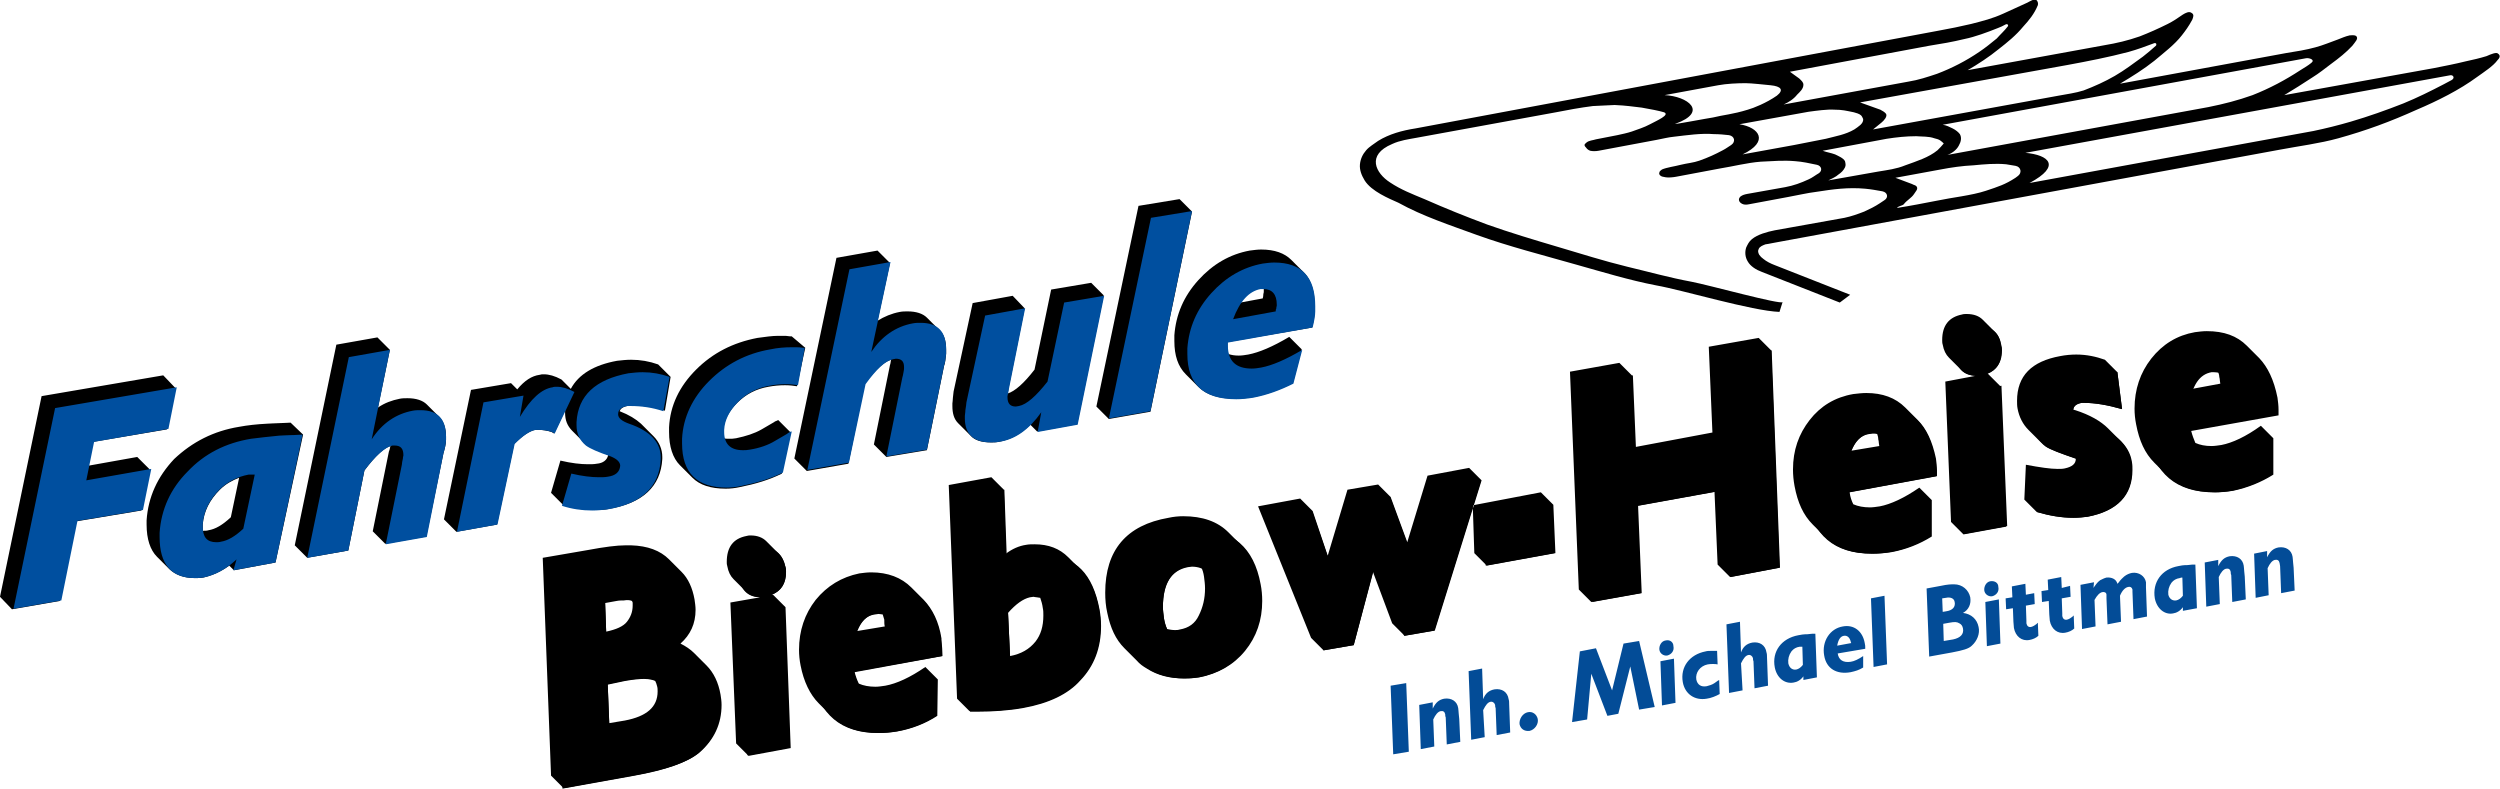
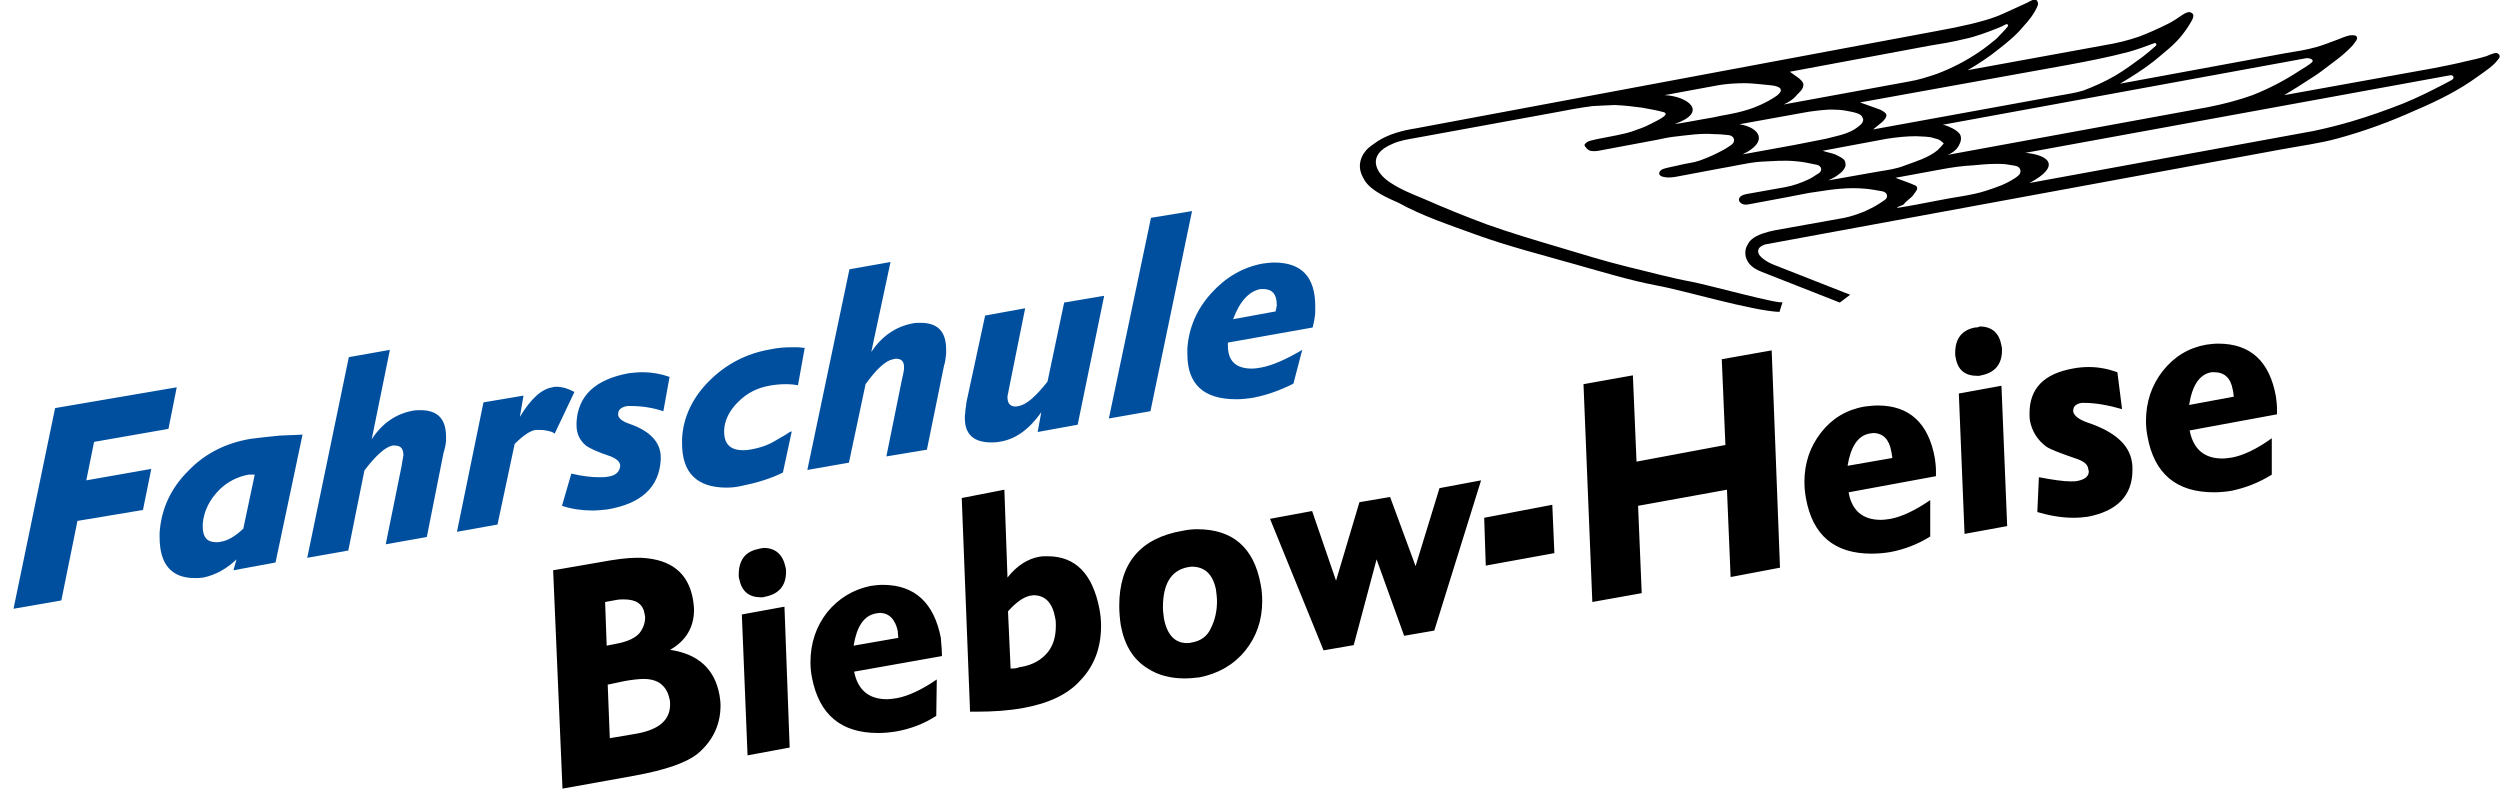
<svg xmlns="http://www.w3.org/2000/svg" id="Ebene_1" x="0px" y="0px" viewBox="0 0 480.9 151.7" style="enable-background:new 0 0 480.9 151.7;" xml:space="preserve">
  <style type="text/css">	.st0{fill-rule:evenodd;clip-rule:evenodd;}	.st1{fill-rule:evenodd;clip-rule:evenodd;fill:#004F9F;}	.st2{fill-rule:evenodd;clip-rule:evenodd;fill:#034C97;}</style>
  <path class="st0" d="M353.9,58.2l-15-5.9c-1.1-0.4-2.2-1.1-2.7-2c-0.5-0.8-0.6-1.8-0.3-2.7c0.3-0.6,0.5-1.1,1.1-1.6 c1.1-0.9,2.9-1.4,4.4-1.7l13.4-2.4c1.4-0.3,2.5-0.7,3.8-1.2c1.1-0.5,2.1-1,3-1.6c0.3-0.2,0.6-0.4,0.9-0.6c0.8-0.5,0.6-1.5-0.4-1.7 c-1.1-0.2-2.2-0.4-3.3-0.5c-3.3-0.3-6.2,0.1-9.4,0.6c-1.7,0.2-3.8,0.7-5.5,1l-7.5,1.4c-0.5,0.1-0.9,0.1-1.3-0.1 c-0.4-0.2-0.6-0.5-0.6-0.8c0-0.2,0.1-0.4,0.3-0.6c0.4-0.3,0.8-0.4,1.3-0.5l7.3-1.3c1.6-0.3,3-0.8,4.5-1.5c0.7-0.3,1.3-0.8,2-1.2 c0.7-0.5,0.5-1.4-0.4-1.6c-1.4-0.3-2.8-0.6-4.2-0.7c-2.3-0.2-4.3,0-6.6,0.1c-2.6,0.2-5.3,0.9-7.8,1.3l-8.5,1.6 c-0.5,0.1-1.5,0.2-2,0.1c-0.5-0.1-0.8-0.1-1.1-0.4c-0.1-0.1-0.2-0.4-0.1-0.5c0-0.3,0.4-0.5,0.5-0.6c0.9-0.4,2.5-0.6,3.6-0.9 c1.2-0.3,2.5-0.4,3.6-0.8c1.7-0.6,3-1.2,4.5-2c0.6-0.3,1.1-0.7,1.6-1c0.9-0.6,0.7-1.7-0.4-1.9c-0.9-0.1-1.9-0.2-2.9-0.2 c-2.5-0.2-5.1,0.2-7.7,0.5c-1.1,0.1-2.2,0.4-3.3,0.6l-11.2,2.1c-0.5,0.1-1.2,0.1-1.6,0c-0.3-0.1-0.6-0.3-0.8-0.6 c-0.1-0.1-0.3-0.3-0.3-0.5c0-0.2,0.2-0.3,0.4-0.5c0.5-0.4,1.2-0.4,1.8-0.6l4.1-0.8c0.9-0.2,1.9-0.4,2.8-0.7c1.1-0.4,2.4-0.8,3.5-1.4 c1.3-0.7,3.9-1.8,2.7-2.3c-1-0.3-2.6-0.6-4.3-0.9c-1.8-0.2-2.9-0.4-5.2-0.5c-0.7,0-3.6,0.2-4.2,0.2c-2.4,0.3-5.1,0.8-7.1,1.2 l-26.8,4.9c-1.6,0.3-3.2,0.5-4.7,1.2c-5,2.1-3.2,5.6-0.4,7.4c2.1,1.4,4.2,2.2,6.6,3.2c4.1,1.8,7.8,3.3,12.1,4.9 c4.2,1.5,9.2,3,13.6,4.3c4.4,1.3,8.8,2.7,13.3,3.8c4.2,1,8.1,2.1,12.4,2.9c3.2,0.6,17.3,4.5,17.5,3.9l-0.6,1.9 c-5.3-0.2-18.6-4.2-23.7-5.1c-5.2-1-10.4-2.6-15.4-4c-6.3-1.8-13-3.5-19.1-5.7c-5.2-1.9-10.4-3.6-15.1-6.2c-1.8-0.8-5.2-2.2-6.5-4.3 c-0.6-1-1-2-0.9-3.1c0.1-1,0.5-1.9,1.2-2.7c0.6-0.7,1.5-1.2,2.3-1.8c2.1-1.3,4.6-2,7.2-2.4L372.9,5.9c2.2-0.4,4.2-0.8,6.3-1.3 c2.3-0.6,4-1,6.2-2c1.5-0.7,2.9-1.3,4.6-2.1c0.4-0.2,1.3-0.8,1.7-0.5c0.3,0.2,0.4,0.7,0.3,1c-0.7,1.7-1.7,2.9-2.8,4.1 c-1.4,1.7-3,3-4.8,4.4c-1.7,1.4-4,2.9-5.9,4l26.3-4.8c2.4-0.4,4.5-0.9,6.8-1.7c1.8-0.7,3.6-1.5,5.4-2.4c1-0.5,1.9-1.1,2.9-1.8 c0.5-0.3,1.2-0.7,1.7-0.3c0.5,0.3,0.3,0.8,0.1,1.3c-0.7,1.3-1.3,2.1-2,3c-1.4,1.8-3.4,3.3-5.3,4.9c-2,1.6-4.4,3.1-6.6,4.4l32-5.9 c1.9-0.3,3.8-0.6,5.6-1.1c1.5-0.4,2.9-1,4.3-1.5c0.8-0.3,1.4-0.6,2.3-0.8c0.4,0,0.8-0.1,1.2,0.1c0.6,0.5-0.2,1.2-0.7,1.9 c-1.2,1.3-2.6,2.4-4.1,3.5c-1.2,0.9-2.3,1.8-3.6,2.6c-1.8,1.2-3.6,2.3-5.4,3.4l28.8-5.2c2-0.4,4.1-0.8,6.1-1.3c1.4-0.3,2.7-0.6,4-1 c0.9-0.4,1.9-0.8,2.2-0.5c0.6,0.4,0.3,0.9-0.1,1.3c-0.8,1.1-2.5,2.2-3.9,3.2c-3.4,2.5-7.6,4.6-11.6,6.3c-5.1,2.3-9.7,4-15.1,5.5 c-3.6,1-7.6,1.5-11.3,2.2l-96.7,17.8c-0.7,0.1-1.4,0.3-2.2,0.4c-0.5,0.2-1.1,0.4-1.3,0.9c-0.2,0.4-0.1,0.7,0.1,1.1 c0.2,0.3,0.5,0.6,0.8,0.8c0.6,0.5,1.4,0.9,2.2,1.2l14.5,5.7L353.9,58.2z M364.9,40c2.6-0.4,5.1-0.9,7.7-1.4c2.8-0.6,6.7-1,9.4-1.9 c2.4-0.8,3.7-1.2,5.7-2.5c0.1-0.1,0.3-0.2,0.4-0.3c0.9-0.6,0.7-1.8-0.4-2c-0.6-0.1-1.2-0.2-1.8-0.3c-2.1-0.2-4.2,0-6.3,0.2 c-2.1,0.1-4.2,0.4-6.3,0.8l-8.7,1.6l3.2,1.2c0.3,0.2,0.7,0.2,0.9,0.5c0.3,0.5-0.2,0.9-0.5,1.4c-0.5,0.8-1.4,1.2-2,2 C365.9,39.6,365.2,39.6,364.9,40z M390.4,35.2l54.6-10c2.4-0.5,4.8-1.1,7.2-1.8c3.4-1,6.8-2.2,10.1-3.5c2.7-1.1,5.3-2.4,7.8-3.7 c0.5-0.3,1-0.5,1.5-0.8c0.7-0.4,0.3-1.1-0.4-0.9l-81.6,14.9C394.1,29.8,396.6,31.9,390.4,35.2z M374.6,29.8l50.2-9.2 c3-0.6,5.7-1.3,8.5-2.3c3.3-1.3,6.3-2.9,9.2-4.8c0.8-0.5,1.5-0.9,2.1-1.4c0.8-0.6-0.4-1-1-0.9L373.7,24c0.7,0.1,1.3,0.4,1.9,0.7 c0.6,0.3,1.1,0.7,1.4,1.1c0.4,0.7,0.2,1.5-0.2,2.2C376.4,28.8,375.5,29.5,374.6,29.8z M357.8,19.7l3.9,1.4c0.4,0.2,0.9,0.5,1.1,0.8 c0.3,0.5-0.4,1.3-0.9,1.7l-1.6,1.3l35.7-6.5c1.6-0.3,3.2-0.5,4.8-1c2.1-0.8,4.1-1.7,6-2.8c1.9-1.1,3.6-2.4,5.4-3.7 c0.8-0.6,1.7-1.4,2.5-2.1c0.2-0.2,0.1-0.6-0.3-0.5c-1.6,0.6-3.2,1.2-5,1.7c-3.8,1-7.9,1.8-11.7,2.5L357.8,19.7z M343.1,20.1l24-4.4 c1.9-0.3,3.7-0.9,5.5-1.5c2.9-1.1,5.6-2.5,8.1-4.2c1.2-0.8,2.3-1.7,3.4-2.6c0.7-0.8,1.5-1.5,2.1-2.3c0.2-0.2,0-0.6-0.4-0.4 c-0.5,0.3-1,0.5-1.5,0.7c-2,0.8-4.4,1.7-6.4,2.1c-2.5,0.6-4.3,0.9-6.8,1.3l-26.8,5l1.8,1.3c0.4,0.4,0.8,0.7,0.8,1.2 c0,0.8-0.7,1.4-1.2,1.9C345,19.1,344,19.7,343.1,20.1z M320.2,18.3c4.4,0.2,8.5,3.2,2.1,5.5c-0.9,0.3,6.4-1.1,7.2-1.2 c2-0.5,3.8-0.6,6.7-1.5c1.1-0.3,3.6-1.3,5.6-2.7c1.4-1.1,0.8-1.8-1.2-2c-1.1-0.1-3.7-0.4-4.8-0.4c-1.6,0-3.7,0.1-5.3,0.4L320.2,18.3 z M334.6,23.9c3.8,0.6,5.8,3.3,0.6,5.8l9.9-1.8c2.1-0.4,4-0.8,6.1-1.2c1.9-0.5,3.8-0.8,5.5-1.8c0.7-0.5,1.8-1.1,1.7-2 c-0.1-0.2-0.2-0.5-0.4-0.7c-0.3-0.3-1-0.5-1.4-0.6c-1.5-0.3-2.2-0.5-3.7-0.5c-1.4-0.1-3.5,0.2-5,0.4L334.6,23.9z M350.6,29 c0.8,0.3,1.6,0.4,2.4,0.7c0.6,0.3,1.6,0.7,1.9,1.3c0.1,0.4,0.2,0.8,0,1.2c-0.3,0.6-0.7,1-1.3,1.4c-0.4,0.4-1.3,0.8-1.9,1.1l9.6-1.7 c1.8-0.3,3.5-0.5,5.2-1.2c2.2-0.8,4.5-1.5,6.2-2.9c0.4-0.4,0.8-0.8,1.2-1.3c-0.2-0.2-0.4-0.4-0.7-0.6c-0.3-0.2-0.7-0.3-1.1-0.4 c-1.1-0.4-2.3-0.3-3.5-0.4c-1.9,0-3.8,0.2-5.7,0.5L350.6,29z" />
-   <path class="st0" d="M46,91.9l-1.6,7.6c-1.6,1.5-3,2.3-4.3,2.5c-0.3,0.1-0.6,0.1-0.9,0.1c-0.1,0-0.2,0-0.2,0c0-0.2,0-0.4,0-0.7 c0-0.1,0-0.3,0-0.5c0.2-2.5,1.3-4.7,3.3-6.7C43.4,93.1,44.7,92.4,46,91.9z M243.1,55.4c0,0.2,0,0.4,0,0.6c0,0.1,0,0.1,0,0.2 c0,0.1-0.1,0.3-0.1,0.6c0,0.3-0.1,0.5-0.1,0.6l-4.3,0.8c1.1-1.6,2.3-2.5,3.8-2.7c0.2,0,0.3,0,0.5,0C243,55.4,243.1,55.4,243.1,55.4z  M33.7,74.6l-1.6,8L17.9,85l-1,4.6l9.5-1.7l2.4,2.4l-1.6,7.9l-12.6,2.1l-3.1,15.3l-9.2,1.6L0,114.8l8-38.6l23.4-4L33.7,74.6z  M58.3,83.6L53,108.2l-8,1.5l-0.9-0.9c-1.5,1.1-3.2,1.9-5,2.3c-0.5,0.1-1.1,0.1-1.6,0.1c-2.1,0-3.7-0.6-4.9-1.7l-2.4-2.4 c-1.3-1.3-2-3.4-2-6.2c0-0.3,0-0.6,0-0.8c0.3-4.5,2.1-8.4,5.3-11.8C37,85,41.1,82.9,46,82.1c1.6-0.3,3.4-0.5,5.4-0.6 c0.6,0,1.3-0.1,2.2-0.1c0.9,0,1.7-0.1,2.3-0.1L58.3,83.6z M75.1,85.8c-1.3,0.4-3,2-5,4.7l-3.1,15.4l-7.9,1.4l-2.4-2.4l8-38.6 l7.9-1.4l2.4,2.4l-2.3,11.1c1.3-0.9,2.7-1.4,4.2-1.7c0.5-0.1,1-0.1,1.5-0.1c1.6,0,2.9,0.4,3.7,1.2l2.4,2.4c0.8,0.8,1.3,2.1,1.3,3.8 c0,0.2,0,0.4,0,0.6c0,0.7-0.2,1.6-0.5,2.6L82,103.2l-7.9,1.4l-2.4-2.4l3.1-15.3C74.9,86.7,75,86.3,75.1,85.8z M117,87.5 c-2.1-0.8-3.5-1.4-4.2-1.9c-0.1-0.1-0.2-0.2-0.3-0.3l-2.4-2.4c-1-1-1.4-2.1-1.4-3.5c0-0.2,0-0.3,0-0.5l-2.1,4.5l-0.5-0.3 c-0.9-0.3-1.8-0.4-2.4-0.4c-0.2,0-0.5,0-0.8,0c-1,0.2-2.4,1.1-4,2.7l-3.3,15.5l-7.8,1.4l-2.4-2.4L90.6,75l7.7-1.3l1.2,1.2 c1.4-1.7,2.8-2.6,4.3-2.8c0.3-0.1,0.5-0.1,0.8-0.1c1,0,2.1,0.3,3.4,1l1.8,1.8c1.5-2.8,4.5-4.6,8.9-5.4c0.9-0.1,1.8-0.2,2.7-0.2 c1.8,0,3.5,0.3,5.2,0.9l2.4,2.4l-1.1,6.5c-2.1-0.7-4.2-1-6.3-1c-0.2,0-0.4,0-0.6,0c-1,0.2-1.6,0.5-1.8,1.1c1.8,0.7,3.1,1.5,4.1,2.4 l2.4,2.4c1.1,1.1,1.7,2.5,1.7,4c0,0.1,0,0.3,0,0.4c-0.3,5.3-3.8,8.5-10.3,9.6c-0.9,0.2-1.9,0.2-2.9,0.2c-2.1,0-4-0.3-5.8-0.9 l-2.4-2.4l1.8-6.2c2.1,0.5,3.9,0.7,5.3,0.7c0.6,0,1.2,0,1.7-0.1C116,89.1,116.8,88.5,117,87.5z M154.9,66.9l-1.6,7.4 c-0.6-0.1-1.4-0.2-2.3-0.2c-1.1,0-2.1,0.1-3.2,0.3c-2.3,0.4-4.3,1.4-6,3.1c-1.7,1.7-2.6,3.5-2.7,5.4c0,0.1,0,0.3,0,0.4 c0,0.4,0,0.7,0.1,1c0.3,0.1,0.7,0.1,1.1,0.1c0.4,0,0.8,0,1.3-0.1c1.9-0.4,3.5-0.9,4.9-1.7l2.4-1.4c0,0,0.1,0,0.1-0.1 c0.3-0.1,0.5-0.2,0.7-0.3l2.4,2.4l-1.7,7.9c-2.4,1.2-5.1,2-8.1,2.6c-0.9,0.2-1.8,0.3-2.7,0.3c-2.9,0-5-0.7-6.4-2.1l-2.4-2.4 c-1.4-1.4-2.1-3.6-2.1-6.4c0-0.3,0-0.6,0-0.9c0.2-4.2,2-7.9,5.2-11.1c3.2-3.2,7.1-5.2,11.8-6.1c1.5-0.2,2.8-0.4,4-0.4 c0.3,0,0.6,0,0.9,0c0.4,0,0.8,0,1.4,0.1c0.1,0,0.2,0,0.3,0L154.9,66.9z M171.4,69.2C171.4,69.2,171.4,69.2,171.4,69.2 c-0.1,0.5-0.1,0.8-0.2,1l-3.1,15.3l2.4,2.4l7.8-1.3l3.3-16.2c0.2-0.5,0.3-1.3,0.4-2.3c0-0.1,0-0.2,0-0.2c0-0.2,0-0.4,0-0.6 c0-1.7-0.4-3-1.3-3.8l-2.4-2.4c-0.8-0.8-2.1-1.2-3.7-1.2c-0.5,0-1,0-1.5,0.1c-1.6,0.3-3,0.9-4.3,1.7l2.4-11.1l-2.4-2.4l-7.9,1.4 l-8.1,38.6l2.4,2.4l8-1.4l3.1-15.3C168.3,71.2,170,69.6,171.4,69.2z M197.1,59.3L194,74.7c0,0.3-0.1,0.7-0.2,1 c1.4-0.4,3.2-2,5.2-4.6l3.2-15.4l7.7-1.3l2.4,2.4l-5.1,24.8l-7.7,1.4l-1.3-1.3c-1.9,1.8-3.9,2.9-6.1,3.3c-0.5,0.1-1,0.1-1.5,0.1 c-1.8,0-3.1-0.4-3.9-1.3l-2.4-2.4c-0.8-0.8-1.1-1.9-1.1-3.3c0-0.2,0-0.3,0-0.5c0-0.2,0.1-0.6,0.1-1.1c0.1-0.7,0.1-1.2,0.2-1.5 l3.6-16.7l7.7-1.4L197.1,59.3z M229.3,40.7l-8,38.5l-8,1.4l-2.4-2.4l8.1-38.6l7.9-1.3L229.3,40.7z M250.8,52.4l-2.4-2.4 c-1.3-1.3-3.2-2-5.8-2c-0.7,0-1.4,0.1-2.2,0.2c-3.8,0.7-7.1,2.6-9.9,5.7c-2.8,3.1-4.3,6.6-4.6,10.6c0,0.4,0,0.7,0,1.1 c0,2.8,0.7,4.9,2.2,6.4l2.4,2.4c1.6,1.6,4,2.3,7.2,2.3c1,0,2.1-0.1,3.3-0.3c2.6-0.5,5.1-1.4,7.7-2.7l1.7-6.5l-2.4-2.4 c-3.2,1.9-5.8,3-7.9,3.4c-0.6,0.1-1.2,0.2-1.8,0.2c-0.8,0-1.4-0.1-2-0.3c-0.2-0.5-0.2-1.1-0.2-1.7c0-0.2,0-0.4,0-0.6l16.3-2.8 c0.3-1.2,0.5-2.3,0.5-3.1c0-0.4,0-0.7,0-1C252.9,56,252.2,53.8,250.8,52.4z" />
  <path class="st1" d="M18.1,85l14.3-2.5l1.6-8l-23.4,4l-8,38.6l9.2-1.6l3.1-15.3l12.6-2.1l1.6-7.9l-12.5,2.2L18.1,85z M49,91.3 l-2.2,10.4c-1.6,1.5-3,2.3-4.3,2.5c-0.3,0.1-0.6,0.1-0.9,0.1c-1.8,0-2.6-1-2.6-3c0-0.1,0-0.3,0-0.5c0.2-2.5,1.3-4.7,3.3-6.7 c1.6-1.5,3.4-2.4,5.5-2.8c0.1,0,0.3,0,0.4,0c0.1,0,0.2,0,0.3,0C48.7,91.3,48.9,91.3,49,91.3z M53,108.2l5.2-24.6 c-0.6,0-1.3,0.1-2.3,0.1c-0.9,0-1.6,0.1-2.2,0.1c-2,0.2-3.9,0.4-5.4,0.6c-4.9,0.8-9,2.9-12.2,6.3C32.8,94,31,98,30.7,102.5 c0,0.3,0,0.6,0,0.8c0,5.3,2.3,7.9,6.8,7.9c0.5,0,1,0,1.6-0.1c2.4-0.5,4.5-1.7,6.4-3.5l-0.6,2.1L53,108.2z M70.1,90.5 c2.2-2.9,4-4.5,5.4-4.8c0.1,0,0.3,0,0.4,0c1.2,0,1.7,0.6,1.7,1.9c0,0.1-0.1,0.3-0.1,0.6c-0.1,0.5-0.2,0.9-0.2,1.2l-3.1,15.3l7.9-1.4 l3.2-16.1c0.3-1,0.5-1.9,0.5-2.6c0-0.2,0-0.4,0-0.6c0-3.4-1.6-5.1-4.9-5.1c-0.5,0-1,0-1.5,0.1c-3.2,0.6-5.9,2.4-7.9,5.5L75,67.3 l-7.9,1.4l-8,38.6l7.9-1.4L70.1,90.5z M100.7,76.1L93,77.4l-5.1,24.9l7.8-1.4L99,85.4c1.6-1.6,2.9-2.5,4-2.7c0.3,0,0.6,0,0.8,0 c0.7,0,1.5,0.1,2.4,0.4l0.5,0.3l3.8-8c-1.3-0.7-2.4-1-3.4-1c-0.3,0-0.6,0-0.8,0.1c-2.1,0.3-4.2,2.2-6.3,5.7L100.7,76.1z M128.8,72.5 c-1.7-0.6-3.4-0.9-5.2-0.9c-0.9,0-1.8,0.1-2.7,0.2c-6.4,1.2-9.7,4.3-10,9.4c0,0.2,0,0.4,0,0.6c0,1.6,0.6,2.9,1.8,3.9 c0.8,0.6,2.4,1.3,4.8,2.1c1.2,0.5,1.8,1.1,1.8,1.8c-0.1,1.2-0.9,1.9-2.4,2.1c-0.5,0.1-1.1,0.1-1.7,0.1c-1.4,0-3.2-0.2-5.3-0.7 l-1.8,6.2c1.8,0.6,3.8,0.9,5.8,0.9c1,0,2-0.1,2.9-0.2c6.5-1.1,10-4.2,10.3-9.6c0-0.1,0-0.3,0-0.4c0-2.9-2-5.1-6.1-6.5 c-1.4-0.5-2.1-1.1-2.1-1.8c0-0.9,0.6-1.4,1.8-1.6c0.2,0,0.4,0,0.6,0c2.1,0,4.2,0.3,6.3,1L128.8,72.5z M154.8,66.9 c-0.1,0-0.1,0-0.3,0c-0.6-0.1-1-0.1-1.4-0.1c-0.3,0-0.6,0-0.9,0c-1.2,0-2.6,0.1-4,0.4c-4.7,0.8-8.6,2.9-11.8,6.1 c-3.2,3.2-5,7-5.2,11.1c0,0.3,0,0.6,0,0.9c0,5.7,2.9,8.5,8.6,8.5c0.9,0,1.8-0.1,2.7-0.3c3-0.6,5.7-1.4,8.1-2.6l1.7-7.9 c-0.2,0-0.4,0.1-0.7,0.3c-0.1,0-0.1,0.1-0.1,0.1l-2.4,1.4c-1.3,0.8-3,1.4-4.9,1.7c-0.5,0.1-0.9,0.1-1.3,0.1c-2.4,0-3.6-1.2-3.6-3.5 c0-0.1,0-0.3,0-0.4c0.1-1.9,1-3.7,2.7-5.4c1.7-1.7,3.7-2.7,6-3.1c1-0.2,2.1-0.3,3.2-0.3c0.9,0,1.7,0.1,2.3,0.2L154.8,66.9z  M166.5,73.9c2.1-2.9,3.8-4.5,5.3-4.8c0.2,0,0.4-0.1,0.5-0.1c1.1,0,1.6,0.5,1.6,1.6c0,0.1,0,0.1,0,0.2c0,0.1,0,0.4-0.1,0.8 c-0.1,0.4-0.1,0.7-0.2,0.9l-3.1,15.3l7.8-1.3l3.3-16.2c0.2-0.5,0.3-1.3,0.4-2.3c0-0.1,0-0.2,0-0.2c0-0.2,0-0.4,0-0.6 c0-3.4-1.6-5.1-4.9-5.1c-0.5,0-1,0-1.5,0.1c-3.3,0.6-6,2.5-8,5.5l3.7-17.3l-7.9,1.4l-8.1,38.6l8-1.4L166.5,73.9z M201.5,73.4 c-2.2,2.8-4,4.4-5.5,4.7c-0.2,0-0.4,0.1-0.6,0.1c-1.1,0-1.6-0.6-1.6-1.8c0-0.1,0-0.2,0-0.2c0.1-0.4,0.2-0.9,0.3-1.5l3.1-15.4 l-7.7,1.4l-3.6,16.7c0,0.3-0.1,0.8-0.2,1.5c0,0.5-0.1,0.8-0.1,1.1c0,0.2,0,0.3,0,0.5c0,3,1.7,4.6,5,4.6c0.5,0,1,0,1.5-0.1 c3.1-0.4,5.8-2.3,8.2-5.7l-0.7,3.8l7.7-1.4l5.1-24.8l-7.7,1.3L201.5,73.4z M221.4,41.9l-8.1,38.6l8-1.4l8-38.5L221.4,41.9z  M245.4,59.9l-8.2,1.5c1.3-3.5,3.1-5.4,5.3-5.8c0.2,0,0.3,0,0.5,0c1.7,0,2.6,1,2.6,3c0,0.1,0,0.1,0,0.2c0,0.1-0.1,0.3-0.1,0.6 C245.4,59.5,245.4,59.7,245.4,59.9z M252.5,63c0.3-1.2,0.5-2.3,0.5-3.1c0-0.4,0-0.7,0-1c0-5.6-2.6-8.4-7.9-8.4 c-0.7,0-1.4,0.1-2.2,0.2c-3.8,0.7-7.1,2.6-9.9,5.7c-2.8,3.1-4.3,6.6-4.6,10.6c0,0.4,0,0.7,0,1.1c0,5.8,3.1,8.7,9.4,8.7 c1,0,2.1-0.1,3.3-0.3c2.6-0.5,5.1-1.4,7.7-2.7l1.7-6.5c-3.2,1.9-5.8,3-7.9,3.4c-0.6,0.1-1.2,0.2-1.8,0.2c-3.1,0-4.6-1.5-4.6-4.4 c0-0.2,0-0.4,0-0.6L252.5,63z" />
-   <path class="st0" d="M121.6,115.6c0,0.1,0,0.2,0.1,0.3c0,0.2,0,0.4,0,0.6c0,1.2-0.4,2.2-1.1,3.1c-0.7,0.9-2.1,1.5-4,1.9l-0.2-5.5 l2.2-0.4c0.5-0.1,1-0.1,1.4-0.1C120.6,115.4,121.1,115.4,121.6,115.6z M126,130.9c0.2,0.4,0.3,0.7,0.4,1.1c0.1,0.3,0.1,0.7,0.1,1 c0,3-2.1,4.8-6.3,5.6l-3,0.5l-0.3-7.5l3.3-0.7c1.7-0.3,2.9-0.4,3.7-0.4C124.6,130.5,125.4,130.6,126,130.9z M169.8,118.2 c0.1,0.3,0.2,0.6,0.3,1c0,0.5,0,1,0.1,1.3l-5.4,0.9c0.8-1.9,1.9-3,3.5-3.2c0.2,0,0.5-0.1,0.7-0.1 C169.3,118.1,169.6,118.2,169.8,118.2z M200.1,115c0.2,0.6,0.4,1.2,0.5,2c0.1,0.4,0.1,0.9,0.1,1.4c0,2.1-0.5,3.7-1.5,5 c-1.2,1.5-2.8,2.4-4.9,2.8l-0.4-8.3c1.5-1.7,2.9-2.7,4.2-3c0.2,0,0.5-0.1,0.7-0.1C199.2,114.9,199.7,114.9,200.1,115z M231.1,109.1 c0.2,0.5,0.4,1.1,0.5,1.8c0.1,0.8,0.2,1.5,0.2,2.3c0,1.9-0.4,3.6-1.2,5.2c-0.7,1.5-1.9,2.4-3.7,2.7c-0.3,0.1-0.6,0.1-0.9,0.1 c-0.5,0-1.1-0.1-1.5-0.2c-0.3-0.6-0.5-1.3-0.6-2.1c-0.1-0.8-0.2-1.5-0.2-2.2c0-4.5,1.6-7.1,4.8-7.7c0.2,0,0.5-0.1,0.7-0.1 C229.9,108.8,230.5,108.9,231.1,109.1z M361.1,83.5c0.1,0.3,0.2,0.6,0.2,1c0,0.1,0.1,0.3,0.1,0.6c0,0.3,0.1,0.5,0.1,0.7l-5.4,0.9 c0.8-1.9,1.9-3,3.4-3.2c0.2,0,0.5-0.1,0.7-0.1C360.6,83.4,360.9,83.4,361.1,83.5z M426.7,71.6c0.1,0.3,0.2,0.6,0.2,0.9 c0,0.1,0.1,0.3,0.1,0.6c0,0.3,0.1,0.5,0.1,0.7l-5.4,1c0.8-1.9,1.9-3,3.5-3.3c0.2,0,0.4,0,0.5,0C426.1,71.5,426.4,71.6,426.7,71.6z  M135.9,128l-2.4-2.4c-0.7-0.7-1.6-1.3-2.6-1.8c1.9-1.7,2.9-3.8,2.9-6.5c0-0.6-0.1-1.3-0.2-2c-0.4-2.2-1.2-4-2.5-5.3l-2.4-2.4 c-1.7-1.7-4.1-2.6-7.3-2.7c-0.4,0-0.7,0-1.1,0c-1.6,0-4,0.3-7.2,0.9l-8.7,1.5l1.6,41.9l2.4,2.4l13.9-2.5c6-1.1,10-2.5,12.2-4.3 c2.9-2.5,4.3-5.6,4.3-9.2c0-0.7-0.1-1.4-0.2-2C138.2,131.3,137.3,129.4,135.9,128z M149.8,106.5l-2.4-2.4c-0.7-0.7-1.7-1.1-3-1.1 c-0.3,0-0.5,0-0.8,0.1c-2.6,0.5-3.8,2.2-3.8,5c0,0.3,0,0.5,0.1,0.8c0.2,1.1,0.6,1.9,1.2,2.5l2.4,2.4c0.7,0.7,1.6,1,2.7,1.1l-5.7,1 l1.1,27.1l2.4,2.4l8.1-1.5l-1-27.1l-2.4-2.4l-0.3,0c1.9-0.7,2.8-2.2,2.8-4.4c0-0.3,0-0.6-0.1-0.9 C150.8,107.9,150.4,107.1,149.8,106.5z M177.7,115.4l-2.4-2.4c-1.9-1.9-4.5-2.9-7.7-2.9c-0.8,0-1.5,0.1-2.3,0.2 c-3.4,0.7-6.2,2.4-8.4,5.1c-2.1,2.7-3.2,5.9-3.2,9.6c0,1,0.1,2,0.3,3c0.6,3.1,1.8,5.6,3.5,7.3l2.4,2.4c2.2,2.2,5.2,3.3,9.2,3.3 c1.1,0,2.3-0.1,3.5-0.3c2.8-0.5,5.4-1.5,7.7-3l0.1-7l-2.4-2.4c-2.9,2-5.5,3.2-7.7,3.6c-0.7,0.1-1.3,0.2-1.9,0.2 c-1.2,0-2.3-0.2-3.2-0.6c-0.3-0.6-0.6-1.4-0.8-2.2l16.9-3.1c0-0.9-0.1-2-0.2-3.2c0-0.1,0-0.1,0-0.2 C180.6,119.6,179.4,117.2,177.7,115.4z M207.9,109.6l-2.4-2.4c-1.7-1.7-3.8-2.5-6.5-2.5c-0.5,0-1.1,0-1.6,0.1 c-1.4,0.2-2.7,0.8-3.9,1.7l-0.4-12.3l-2.4-2.4l-8.2,1.5l1.6,41.1l2.4,2.4c0.4,0,0.9,0,1.3,0c3.1,0,6.1-0.2,8.9-0.7 c5-0.9,8.7-2.7,11-5.3c2.7-2.8,4-6.3,4-10.5c0-1.1-0.1-2.1-0.3-3.2C210.8,113.9,209.6,111.3,207.9,109.6z M238.8,104.9 c1.8,1.8,2.9,4.3,3.5,7.5c0.2,1.1,0.3,2.2,0.3,3.2c0,3.7-1.1,6.9-3.3,9.6c-2.2,2.7-5.1,4.4-8.8,5.1c-1,0.2-1.9,0.2-2.8,0.2 c-2.7,0-5.1-0.6-7.1-1.9c-0.7-0.4-1.4-0.9-1.9-1.5l-2.4-2.4c-1.7-1.7-2.7-3.9-3.3-6.8c-0.3-1.3-0.4-2.6-0.4-3.9 c0-8.2,4.1-13,12.2-14.4c0.9-0.2,1.9-0.3,2.8-0.3c3.7,0,6.6,1,8.7,3.1L238.8,104.9z M264.1,110l-3.7,14.1l-5.8,1l-2.4-2.4L242,97.4 l8.1-1.5l2.4,2.4l2.9,8.6l3.8-12.7l5.9-1l2.4,2.4l3.2,8.7l3.9-12.8l8-1.5l2.4,2.4l-9,28.9l-5.8,1l-2.4-2.4L264.1,110z M298.8,97.1 l-2.4-2.4l-13.1,2.5l0.3,9.2l2.4,2.4l13.2-2.4L298.8,97.1z M329.8,94.6l0.6,14l2.4,2.4l9.5-1.8l-1.6-41.8l-2.4-2.4l-9.6,1.7 l0.7,16.5L314.5,86l-0.6-13.8l-2.4-2.4l-9.5,1.7l1.7,41.9l2.4,2.4l9.5-1.7l-0.7-16.8L329.8,94.6z M368.9,80.8l-2.4-2.4 c-1.9-1.9-4.4-2.8-7.5-2.8c-0.8,0-1.6,0.1-2.5,0.2c-3.5,0.6-6.3,2.3-8.4,5c-2.1,2.7-3.2,5.8-3.2,9.5c0,1.1,0.1,2.1,0.3,3.2 c0.6,3.2,1.7,5.6,3.5,7.4l2.4,2.4c2.2,2.2,5.2,3.2,9.2,3.2c1.2,0,2.4-0.1,3.6-0.3c2.7-0.5,5.3-1.5,7.7-3v-7l-2.4-2.4 c-2.9,2-5.5,3.2-7.6,3.6c-0.7,0.1-1.3,0.2-1.9,0.2c-1.2,0-2.3-0.2-3.2-0.6c-0.3-0.6-0.6-1.4-0.7-2.3l16.8-3.1c0-0.4,0-0.8,0-1.1 c0-0.7-0.1-1.5-0.2-2.3C371.7,84.9,370.6,82.5,368.9,80.8z M383.8,63.9l-2.4-2.4c-0.7-0.7-1.7-1.1-3.1-1.1c-0.3,0-0.6,0-0.9,0.1 c-2.5,0.5-3.8,2.1-3.8,4.9c0,0.3,0,0.6,0.1,0.9c0.2,1.1,0.6,1.9,1.2,2.5l2.4,2.4c0.7,0.7,1.6,1,2.7,1.1l-5.8,1.1l1.1,27l2.4,2.4 l8.2-1.5l-1.1-27l-2.4-2.4l-0.1,0c1.8-0.7,2.7-2.2,2.7-4.4c0-0.3,0-0.6-0.1-0.9C384.8,65.4,384.4,64.5,383.8,63.9z M407.3,71.6 l-2.4-2.4c-1.7-0.6-3.5-1-5.5-1c-1,0-2.1,0.1-3.1,0.3c-5.5,1-8.3,3.8-8.3,8.6c0,0.5,0,1,0.1,1.5c0.3,1.6,1,3,2.1,4.1l2.4,2.4 c0.3,0.3,0.6,0.6,0.9,0.8c0.9,0.6,2.8,1.3,5.7,2.3c0,0,0,0,0.1,0c0,0,0,0,0,0.1c0,0.9-0.7,1.5-2.1,1.8c-0.4,0.1-0.9,0.1-1.4,0.1 c-1.4,0-3.4-0.3-6.1-0.8l-0.3,6.7l2.4,2.4c2.4,0.7,4.7,1.1,7,1.1c1,0,1.9-0.1,2.7-0.2c5.7-1.1,8.6-4.1,8.6-9c0-0.5,0-1-0.1-1.5 c-0.2-1.5-1-2.9-2.1-4.1l-2.4-2.4c-1.4-1.4-3.5-2.6-6.3-3.5c-0.1,0-0.3-0.1-0.4-0.1c0.1-0.7,0.6-1.1,1.6-1.3c0.2,0,0.3,0,0.6,0 c2,0,4.4,0.4,7.2,1.2L407.3,71.6z M434.6,68.9l-2.4-2.4c-1.9-1.9-4.4-2.8-7.7-2.8c-0.8,0-1.5,0.1-2.3,0.2c-3.4,0.6-6.2,2.3-8.4,5.1 c-2.1,2.7-3.2,5.9-3.2,9.6c0,1,0.1,2,0.3,3c0.6,3.2,1.7,5.6,3.5,7.4l2.4,2.4c2.2,2.2,5.3,3.3,9.4,3.3c1.1,0,2.2-0.1,3.4-0.3 c2.8-0.6,5.3-1.6,7.7-3.1v-7l-2.4-2.4c-2.9,2.1-5.5,3.3-7.6,3.7c-0.7,0.1-1.3,0.2-1.9,0.2c-1.2,0-2.2-0.2-3.1-0.6 c-0.3-0.7-0.6-1.5-0.8-2.3l16.8-3c0-0.4,0-0.8,0-1.1c0-0.8-0.1-1.5-0.2-2.3C437.4,73,436.2,70.6,434.6,68.9z" />
  <path class="st0" d="M116.7,124.2l-0.3-8.4l2.2-0.4c0.5-0.1,1-0.1,1.4-0.1c2.4,0,3.7,0.9,4,2.8c0,0.2,0.1,0.4,0.1,0.6 c0,1.2-0.4,2.2-1.1,3.1c-0.8,0.9-2.2,1.6-4.3,2L116.7,124.2z M117.3,142l-0.4-10.3l3.3-0.7c1.7-0.3,2.9-0.4,3.7-0.4 c1,0,1.9,0.2,2.7,0.6c1.2,0.7,1.9,1.8,2.2,3.3c0.1,0.3,0.1,0.7,0.1,1c0,3-2.1,4.8-6.3,5.6L117.3,142z M108.2,151.7l13.9-2.5 c6-1.1,10-2.5,12.2-4.3c2.9-2.5,4.3-5.6,4.3-9.2c0-0.7-0.1-1.4-0.2-2c-0.9-5-4.1-7.9-9.5-8.7c3-1.7,4.6-4.3,4.6-7.7 c0-0.6-0.1-1.3-0.2-2c-0.9-5.1-4.2-7.7-9.9-8c-0.4,0-0.7,0-1.1,0c-1.6,0-4,0.3-7.2,0.9l-8.7,1.5L108.2,151.7z M150.9,116.7l-8.2,1.5 l1.1,27.1l8.1-1.5L150.9,116.7z M145.9,105.6c-2.6,0.5-3.8,2.2-3.8,5c0,0.3,0,0.5,0.1,0.8c0.5,2.4,1.9,3.5,4.2,3.5 c0.2,0,0.5,0,0.7-0.1c2.7-0.5,4.1-2.1,4.1-4.8c0-0.3,0-0.6-0.1-0.9c-0.5-2.4-1.9-3.7-4.2-3.7C146.4,105.5,146.1,105.5,145.9,105.6z  M172.8,122.7l-8.6,1.5c0.6-3.7,2-5.8,4.3-6.2c0.2,0,0.5-0.1,0.7-0.1c1.8,0,3,1.2,3.5,3.5C172.7,122,172.8,122.4,172.8,122.7z  M181.2,126.2c0-0.9-0.1-2-0.2-3.2c0-0.1,0-0.1,0-0.2c-1.3-6.8-5-10.3-11.2-10.3c-0.8,0-1.5,0.1-2.3,0.2c-3.4,0.7-6.2,2.4-8.4,5.1 c-2.1,2.7-3.2,5.9-3.2,9.6c0,1,0.1,2,0.3,3c1.4,7.1,5.6,10.6,12.7,10.6c1.1,0,2.3-0.1,3.5-0.3c2.8-0.5,5.4-1.5,7.7-3l0.1-7 c-2.9,2-5.5,3.2-7.7,3.6c-0.7,0.1-1.3,0.2-1.9,0.2c-3.5,0-5.6-1.8-6.3-5.3L181.2,126.2z M194.4,128.6l-0.5-11c1.5-1.7,2.9-2.7,4.2-3 c0.2,0,0.5-0.1,0.7-0.1c2.3,0,3.7,1.5,4.2,4.5c0.1,0.4,0.1,0.9,0.1,1.4c0,2.1-0.5,3.7-1.5,5c-1.2,1.5-2.9,2.5-5.2,2.9 c0,0-0.1,0-0.2,0C195.6,128.6,194.9,128.6,194.4,128.6z M185,95.8l1.6,41.1c0.4,0,0.9,0,1.3,0c3.1,0,6.1-0.2,8.9-0.7 c5-0.9,8.7-2.7,11-5.3c2.7-2.8,4-6.3,4-10.5c0-1.1-0.1-2.1-0.3-3.2c-1.3-6.8-4.6-10.2-10-10.2c-0.5,0-1.1,0-1.6,0.1 c-2.2,0.4-4.3,1.7-6.1,4l-0.6-16.9L185,95.8z M223.9,119c-0.1-0.8-0.2-1.5-0.2-2.2c0-4.5,1.6-7.1,4.8-7.7c0.2,0,0.5-0.1,0.7-0.1 c2.6,0,4.1,1.5,4.7,4.4c0.1,0.8,0.2,1.5,0.2,2.3c0,1.9-0.4,3.6-1.2,5.2c-0.7,1.5-1.9,2.4-3.7,2.7c-0.3,0.1-0.6,0.1-0.9,0.1 C226,123.7,224.5,122.1,223.9,119z M215.6,120.3c0.7,3.8,2.4,6.6,5.2,8.3c2,1.3,4.4,1.9,7.1,1.9c0.9,0,1.9-0.1,2.8-0.2 c3.6-0.7,6.6-2.4,8.8-5.1c2.2-2.7,3.3-5.9,3.3-9.6c0-1.1-0.1-2.2-0.3-3.2c-1.3-7.1-5.4-10.6-12.2-10.6c-0.9,0-1.9,0.1-2.8,0.3 c-8.2,1.4-12.2,6.3-12.2,14.4C215.3,117.7,215.4,119,215.6,120.3z M264.8,107.6l5.3,14.7l5.8-1l9-28.9l-8,1.5l-4.6,15l-4.9-13.3 l-5.9,1l-4.5,15.1l-4.6-13.4l-8.1,1.5l10.3,25.3l5.8-1L264.8,107.6z M285.5,99.6l0.3,9.2l13.2-2.4l-0.4-9.3L285.5,99.6z M332.2,94.2 l0.7,16.8l9.5-1.8l-1.6-41.8l-9.6,1.7l0.7,16.5l-17.1,3.2l-0.7-16.6l-9.5,1.7l1.7,41.9l9.5-1.7l-0.7-16.8L332.2,94.2z M364,88.1 l-8.6,1.5c0.6-3.7,2-5.8,4.2-6.2c0.2,0,0.5-0.1,0.7-0.1c1.9,0,3.1,1.2,3.5,3.5c0,0.1,0.1,0.3,0.1,0.6C364,87.8,364,88,364,88.1z  M372.4,91.6c0-0.4,0-0.8,0-1.1c0-0.7-0.1-1.5-0.2-2.3c-1.2-6.8-4.9-10.2-11-10.2c-0.8,0-1.6,0.1-2.5,0.2c-3.5,0.6-6.3,2.3-8.4,5 c-2.1,2.7-3.2,5.8-3.2,9.5c0,1.1,0.1,2.1,0.3,3.2c1.3,7.1,5.5,10.6,12.6,10.6c1.2,0,2.4-0.1,3.6-0.3c2.7-0.5,5.3-1.5,7.7-3v-7 c-2.9,2-5.5,3.2-7.6,3.6c-0.7,0.1-1.3,0.2-1.9,0.2c-3.5,0-5.6-1.8-6.2-5.3L372.4,91.6z M385,74.2l-8.2,1.5l1.1,27l8.2-1.5L385,74.2z  M379.9,63c-2.5,0.5-3.8,2.1-3.8,4.9c0,0.3,0,0.6,0.1,0.9c0.4,2.4,1.8,3.5,4.2,3.5c0.2,0,0.5,0,0.7-0.1c2.6-0.5,4-2.1,4-4.8 c0-0.3,0-0.6-0.1-0.9c-0.4-2.4-1.8-3.7-4.2-3.7C380.5,63,380.2,63,379.9,63z M407.3,71.6c-1.7-0.6-3.5-1-5.5-1c-1,0-2.1,0.1-3.1,0.3 c-5.5,1-8.3,3.8-8.3,8.6c0,0.5,0,1,0.1,1.5c0.4,2,1.4,3.6,3.1,4.9c0.9,0.6,2.8,1.3,5.7,2.3c1.5,0.5,2.3,1.1,2.4,2 c0,0.2,0.1,0.3,0.1,0.5c0,0.9-0.7,1.5-2.1,1.8c-0.4,0.1-0.9,0.1-1.4,0.1c-1.4,0-3.4-0.3-6.1-0.8l-0.3,6.7c2.4,0.7,4.7,1.1,7,1.1 c1,0,1.9-0.1,2.7-0.2c5.7-1.1,8.6-4.1,8.6-9c0-0.5,0-1-0.1-1.5c-0.5-3.4-3.4-5.9-8.5-7.6c-1.7-0.6-2.6-1.3-2.8-2.1 c0-0.1,0-0.1,0-0.2c0-0.8,0.5-1.3,1.6-1.5c0.1,0,0.3,0,0.6,0c2,0,4.4,0.4,7.2,1.2L407.3,71.6z M429.7,76.3l-8.6,1.6 c0.6-3.8,2-5.9,4.3-6.3c0.2,0,0.4,0,0.5,0c2,0,3.2,1.1,3.6,3.4c0,0.1,0.1,0.3,0.1,0.6C429.6,75.9,429.7,76.1,429.7,76.3z M438,79.7 c0-0.4,0-0.8,0-1.1c0-0.8-0.1-1.5-0.2-2.3c-1.2-6.8-4.9-10.2-11.1-10.2c-0.8,0-1.5,0.1-2.3,0.2c-3.4,0.6-6.2,2.3-8.4,5.1 c-2.1,2.7-3.2,5.9-3.2,9.6c0,1,0.1,2,0.3,3c1.3,7.1,5.5,10.7,12.8,10.7c1.1,0,2.2-0.1,3.4-0.3c2.8-0.6,5.3-1.6,7.7-3.1v-7 c-2.9,2.1-5.5,3.3-7.6,3.7c-0.7,0.1-1.3,0.2-1.9,0.2c-3.5,0-5.6-1.8-6.3-5.4L438,79.7z" />
-   <path class="st2" d="M267.5,131.9l0.5,13.2l3-0.5l-0.5-13.2L267.5,131.9z M436.1,106l-2.5,0.5l0.3,8.5l2.5-0.5l-0.2-5.2 c0.4-0.9,0.9-1.5,1.4-1.6c0.5-0.1,0.8,0.1,0.9,0.6c0,0.1,0.1,0.5,0.1,0.6l0.2,5.2l2.6-0.5l-0.2-4.4l-0.1-1c0-0.4-0.1-0.9-0.1-1.1 c-0.2-1.3-1.3-2-2.7-1.8c-1,0.2-1.6,0.7-2.2,1.9L436.1,106z M426.7,107.7l-2.6,0.5l0.3,8.5l2.6-0.5l-0.2-5.2 c0.4-0.9,0.9-1.5,1.4-1.6c0.5-0.1,0.8,0.1,0.9,0.6c0,0.1,0,0.5,0.1,0.6l0.2,5.2l2.6-0.5l-0.2-4.4l-0.1-1c0-0.4-0.1-0.9-0.1-1.1 c-0.2-1.3-1.3-2-2.7-1.8c-1,0.2-1.6,0.7-2.2,1.9L426.7,107.7z M422.6,117l-0.3-8.4c-0.5,0-0.8,0-1.5,0.1c-0.9,0-1.3,0.1-1.8,0.2 c-3.2,0.6-5,3.1-4.5,6.2c0.4,2,1.9,3.2,3.5,2.9c0.7-0.1,1.4-0.5,1.9-1.2l0,0.7L422.6,117z M419.8,111.1l0.1,3.5 c-0.4,0.5-0.8,0.8-1.3,0.9c-0.7,0.1-1.3-0.3-1.5-1.1c-0.1-0.8,0.1-1.6,0.6-2.3c0.4-0.5,0.9-0.8,1.6-0.9 C419.5,111.1,419.6,111.1,419.8,111.1z M402.8,112l-2.6,0.5l0.3,8.5l2.6-0.5l-0.2-5.1c0.5-0.9,1-1.4,1.5-1.5 c0.4-0.1,0.8,0.1,0.8,0.5c0,0.1,0,0.3,0,0.7l0.2,5l2.6-0.5l-0.2-5c0.4-1,1-1.6,1.6-1.7c0.4-0.1,0.7,0.1,0.8,0.5c0,0.1,0,0.3,0,0.4 l0.2,5.3l2.6-0.5l-0.2-5.6c0-0.1,0-0.2,0-0.5c0-0.2,0-0.4,0-0.5c-0.2-1.2-1.4-2-2.7-1.8c-0.5,0.1-1,0.3-1.5,0.7 c-0.3,0.3-0.6,0.5-1.1,1.2l-0.2,0.2c-0.2-0.9-1.1-1.3-2.1-1.2c-0.4,0.1-0.8,0.3-1.2,0.5c-0.4,0.3-0.6,0.5-1.1,1.2 c0,0-0.1,0.1-0.2,0.3L402.8,112z M396.6,113.1l-0.1-2.1l-2.6,0.5l0.1,2l-1.3,0.2l0.1,2.1l1.3-0.2l0.1,2.6c0,0.4,0.1,0.8,0.1,1.2 c0.3,1.6,1.5,2.6,3,2.3c0.6-0.1,1.3-0.4,1.7-0.8l-0.1-2.5c-0.1,0.1-0.2,0.1-0.2,0.2c-0.4,0.3-0.7,0.5-1.1,0.6 c-0.5,0.1-0.8-0.2-0.9-0.7c0-0.1,0-0.2,0-0.5l-0.1-2.9l1.7-0.3l-0.1-2.1L396.6,113.1z M389.7,114.4l-0.1-2.1l-2.6,0.5l0.1,2.1 l-1.3,0.2l0.1,2.1l1.3-0.2l0.1,2.6c0,0.4,0.1,0.8,0.1,1.2c0.3,1.6,1.5,2.6,3,2.3c0.6-0.1,1.3-0.4,1.7-0.8l-0.1-2.5 c-0.1,0.1-0.2,0.1-0.2,0.2c-0.4,0.3-0.7,0.5-1.1,0.6c-0.5,0.1-0.8-0.2-0.9-0.7c0-0.1,0-0.3,0-0.5l-0.1-2.9l1.7-0.3l-0.1-2.1 L389.7,114.4z M382.9,111.8c-0.8,0.1-1.3,1-1.2,1.8c0.1,0.7,0.8,1.2,1.5,1.1c0.8-0.2,1.4-0.9,1.2-1.8 C384.4,112.1,383.7,111.7,382.9,111.8z M384.5,115.3l-2.6,0.5l0.3,8.5l2.6-0.5L384.5,115.3z M371.1,126.3l4.4-0.8 c2.1-0.4,3.2-0.7,3.8-1.3c1-0.9,1.6-2.3,1.3-3.6c-0.3-1.5-1.4-2.5-3-2.7c1.1-0.6,1.6-1.7,1.4-3c-0.3-1.4-1.5-2.5-3.1-2.5 c-0.6,0-1.2,0-2.6,0.3l-2.7,0.5L371.1,126.3z M373.9,123.3l-0.1-3.3l1.1-0.2c1.1-0.2,1.5-0.2,2,0.1c0.4,0.2,0.6,0.5,0.7,1 c0.2,1.1-0.5,1.8-1.9,2.1L373.9,123.3z M373.7,117.7l-0.1-2.6l0.7-0.1c0.9-0.2,1.6,0.1,1.7,0.8c0.1,0.4,0,0.9-0.3,1.2 c-0.3,0.3-0.7,0.5-1.4,0.6L373.7,117.7z M359.9,115.1l0.5,13.2l2.6-0.5l-0.5-13.2L359.9,115.1z M358.8,124.8c0-0.5,0-0.7-0.1-1.1 c-0.4-2.3-2.1-3.6-4.2-3.2c-2.5,0.4-4.1,2.9-3.6,5.6c0.4,2.5,2.4,3.7,5.1,3.2c0.9-0.2,1.6-0.4,2.4-0.9l0-2.2c-0.9,0.6-1.7,1-2.4,1.1 c-1.4,0.2-2.3-0.3-2.5-1.6L358.8,124.8z M356.1,123.7l-2.7,0.5c0.2-1.1,0.6-1.8,1.3-1.9c0.6-0.1,1.1,0.3,1.3,1.1 C356,123.4,356,123.5,356.1,123.7z M349.5,130.3l-0.3-8.4c-0.5,0-0.8,0-1.5,0.1c-0.8,0-1.3,0.1-1.8,0.2c-3.2,0.6-5.1,3.1-4.5,6.2 c0.4,2,1.9,3.2,3.6,2.9c0.7-0.1,1.4-0.5,1.9-1.2l0,0.7L349.5,130.3z M346.7,124.4l0.1,3.5c-0.4,0.5-0.8,0.8-1.3,0.9 c-0.7,0.1-1.3-0.3-1.5-1.2c-0.1-0.8,0.1-1.6,0.6-2.3c0.4-0.5,0.9-0.8,1.6-0.9C346.4,124.4,346.5,124.4,346.7,124.4z M334.9,127.6 c0.5-1,0.9-1.5,1.4-1.6c0.4-0.1,0.8,0.2,0.9,0.6c0,0.1,0,0.4,0.1,0.6l0.2,5.2l2.6-0.5l-0.2-5.5c0-0.3,0-0.6-0.1-0.9 c-0.2-1.4-1.3-2.1-2.7-1.9c-1.1,0.2-1.8,0.8-2.2,1.9l-0.2-5.9l-2.6,0.5l0.5,13.2l2.6-0.5L334.9,127.6z M330.3,125.2 c-0.3,0-0.5,0-0.9,0c-0.5,0-1,0-1.3,0.1c-3.1,0.6-4.9,3-4.4,5.9c0.4,2.3,2.3,3.6,4.6,3.2c0.8-0.1,1.8-0.5,2.5-0.9l-0.1-2.7 c-0.1,0.1-0.2,0.1-0.2,0.1l-0.7,0.5c-0.4,0.3-1.1,0.5-1.5,0.6c-1.1,0.2-1.8-0.3-2-1.3c-0.2-1.3,0.7-2.6,2.2-2.9 c0.6-0.1,1.4-0.1,1.9,0L330.3,125.2z M320.4,123.2c-0.8,0.1-1.3,1-1.2,1.8c0.1,0.7,0.8,1.2,1.5,1.1c0.8-0.2,1.4-0.9,1.2-1.8 C321.9,123.5,321.2,123,320.4,123.2z M322,126.7l-2.6,0.5l0.3,8.5l2.6-0.5L322,126.7z M310.1,132.8l-3.1-8.1l-3.1,0.6l-1.5,13.6 l2.9-0.5l0.8-8.8l3.1,8.1l2.1-0.4l2.3-9.1l1.7,8.3l3-0.5l-3-12.7l-3,0.5L310.1,132.8z M293.9,137c-1,0.2-1.7,1.3-1.6,2.3 c0.2,0.9,0.9,1.4,1.9,1.3c1-0.2,1.8-1.3,1.6-2.3C295.6,137.4,294.8,136.8,293.9,137z M285.3,136.6c0.5-1,0.9-1.5,1.4-1.6 c0.4-0.1,0.8,0.2,0.9,0.6c0,0.1,0,0.4,0.1,0.6l0.2,5.2l2.6-0.5l-0.2-5.5c0-0.3,0-0.6-0.1-0.9c-0.2-1.4-1.3-2.1-2.7-1.9 c-1.1,0.2-1.8,0.8-2.2,1.9l-0.2-5.9l-2.6,0.5l0.5,13.2l2.6-0.5L285.3,136.6z M275.6,135.1l-2.6,0.5l0.3,8.5l2.6-0.5l-0.2-5.2 c0.4-0.9,0.9-1.5,1.4-1.6c0.5-0.1,0.8,0.1,0.9,0.6c0,0.1,0,0.4,0.1,0.6l0.2,5.2l2.6-0.5l-0.2-4.4l-0.1-1c0-0.4-0.1-0.9-0.1-1.1 c-0.2-1.3-1.3-2-2.7-1.8c-1,0.2-1.6,0.7-2.2,1.9L275.6,135.1z" />
  <g />
  <g />
  <g />
  <g />
  <g />
  <g />
</svg>